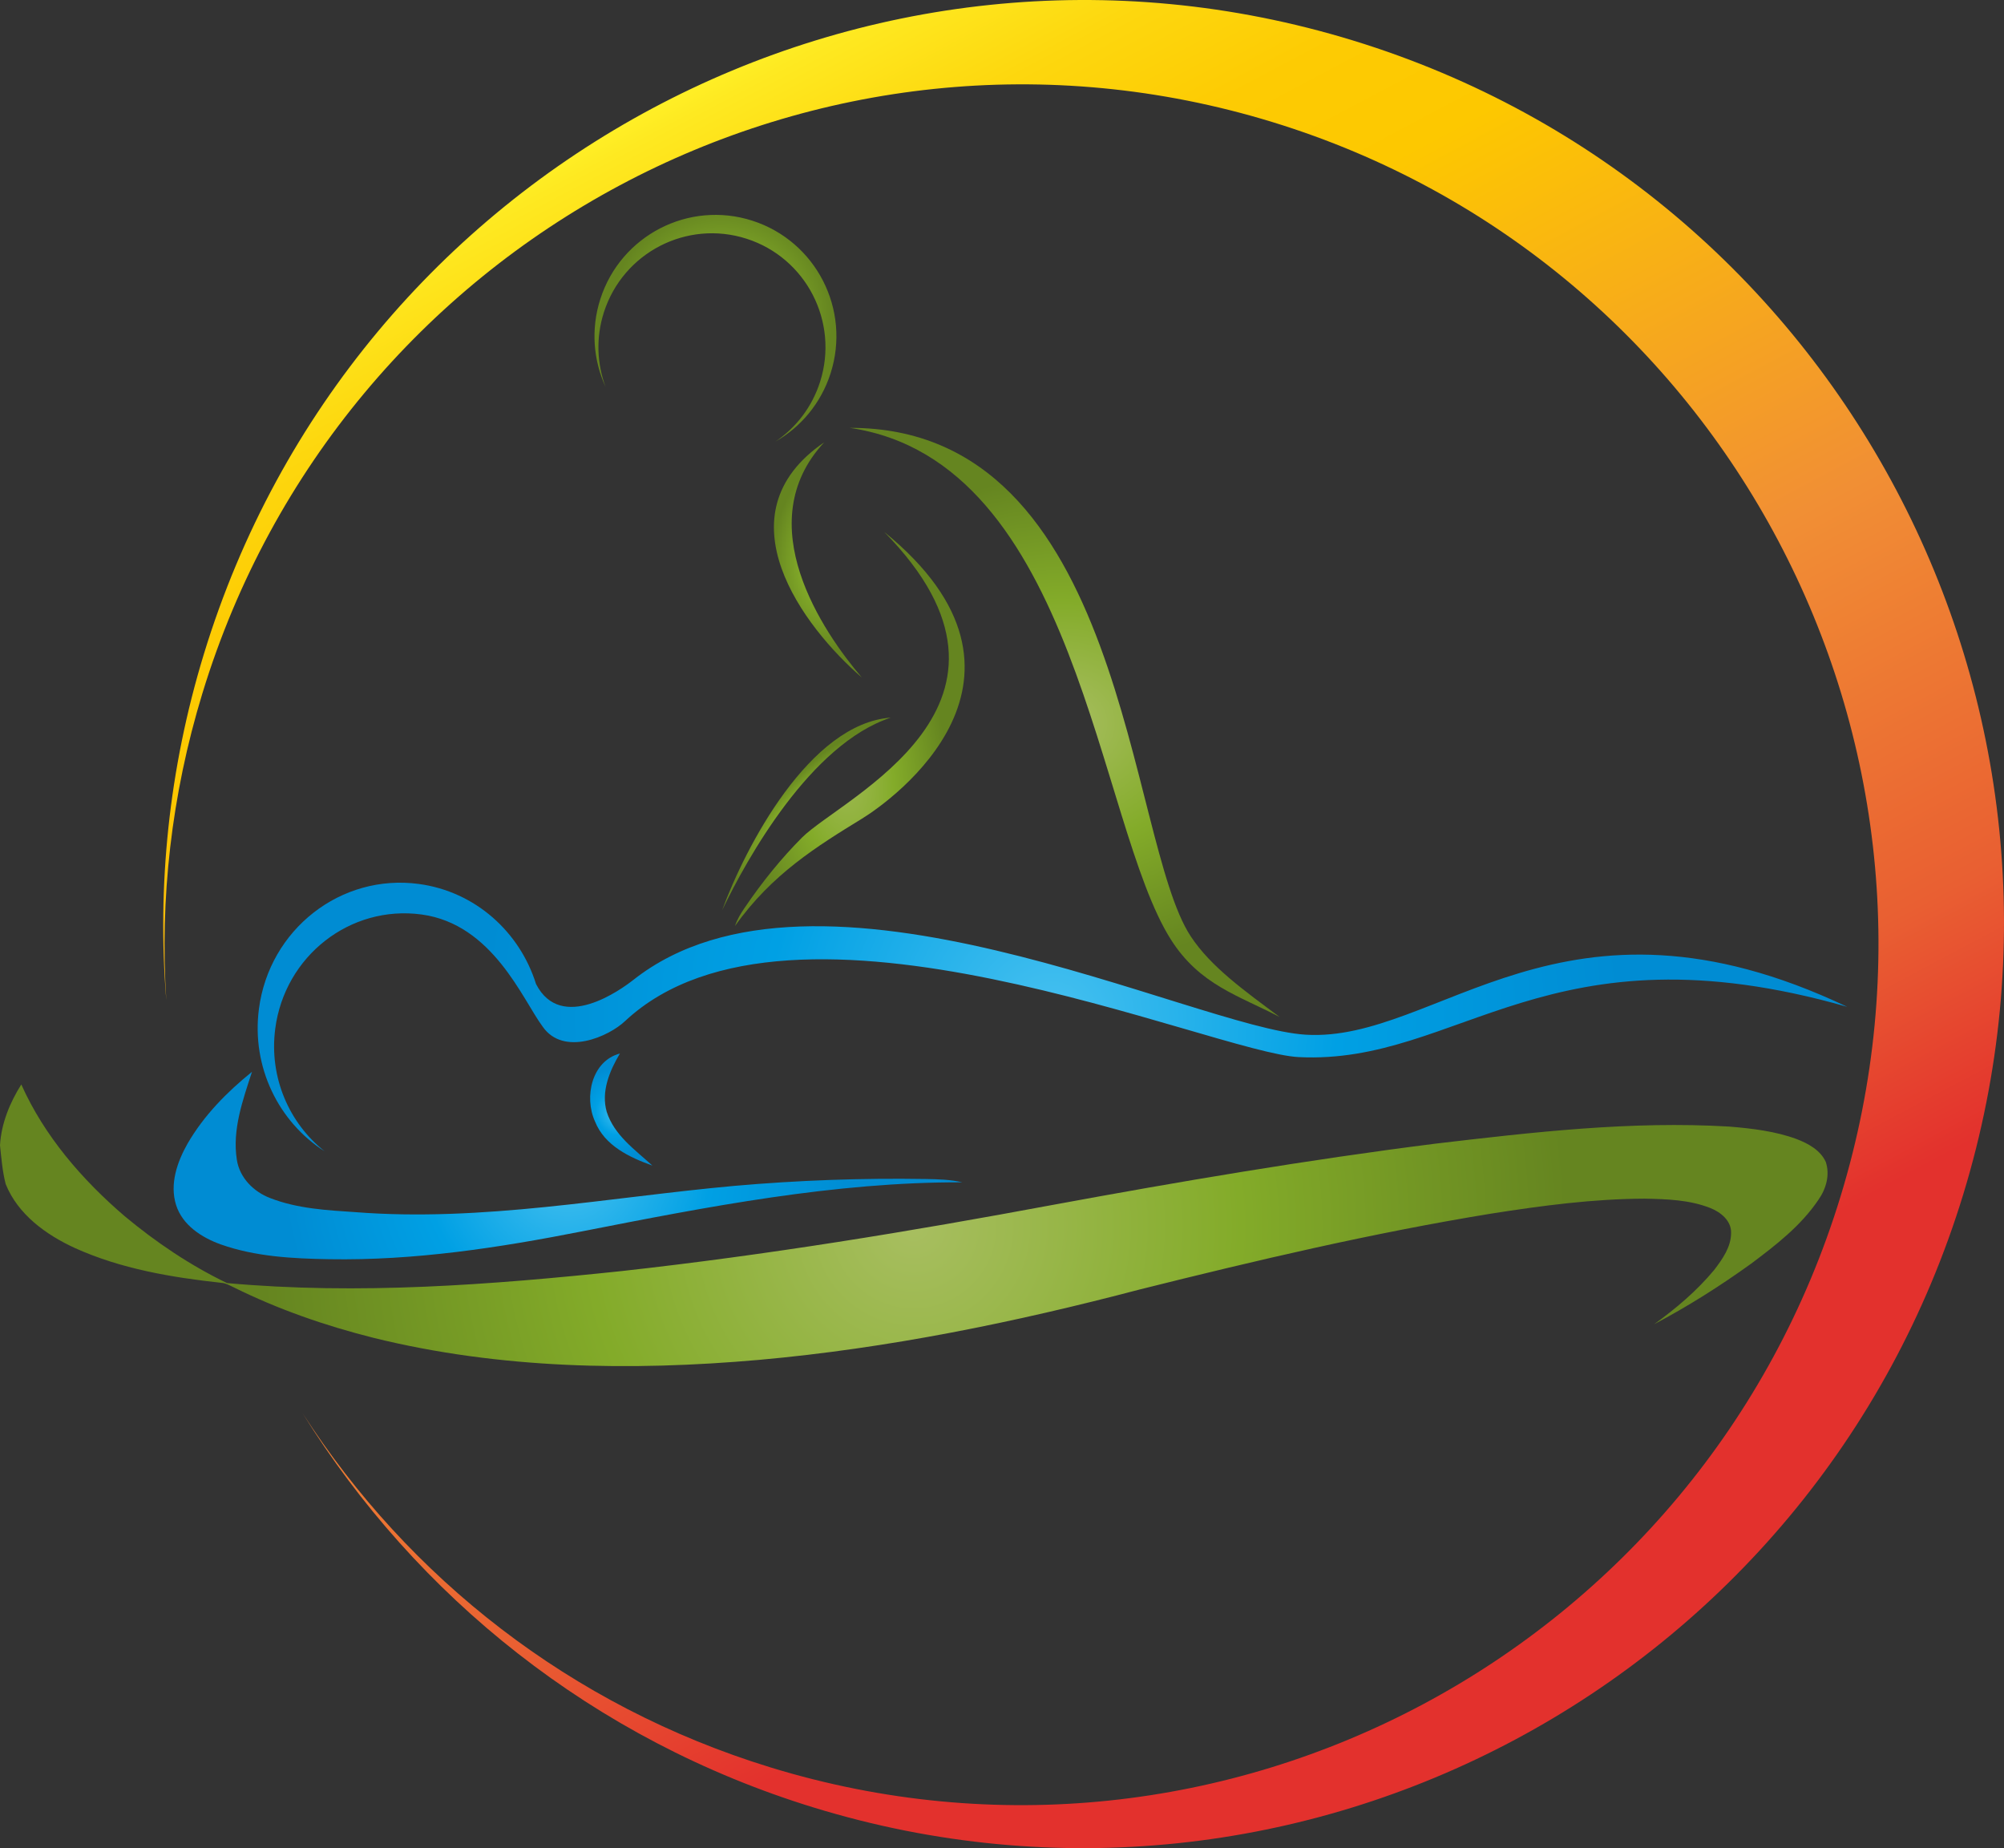
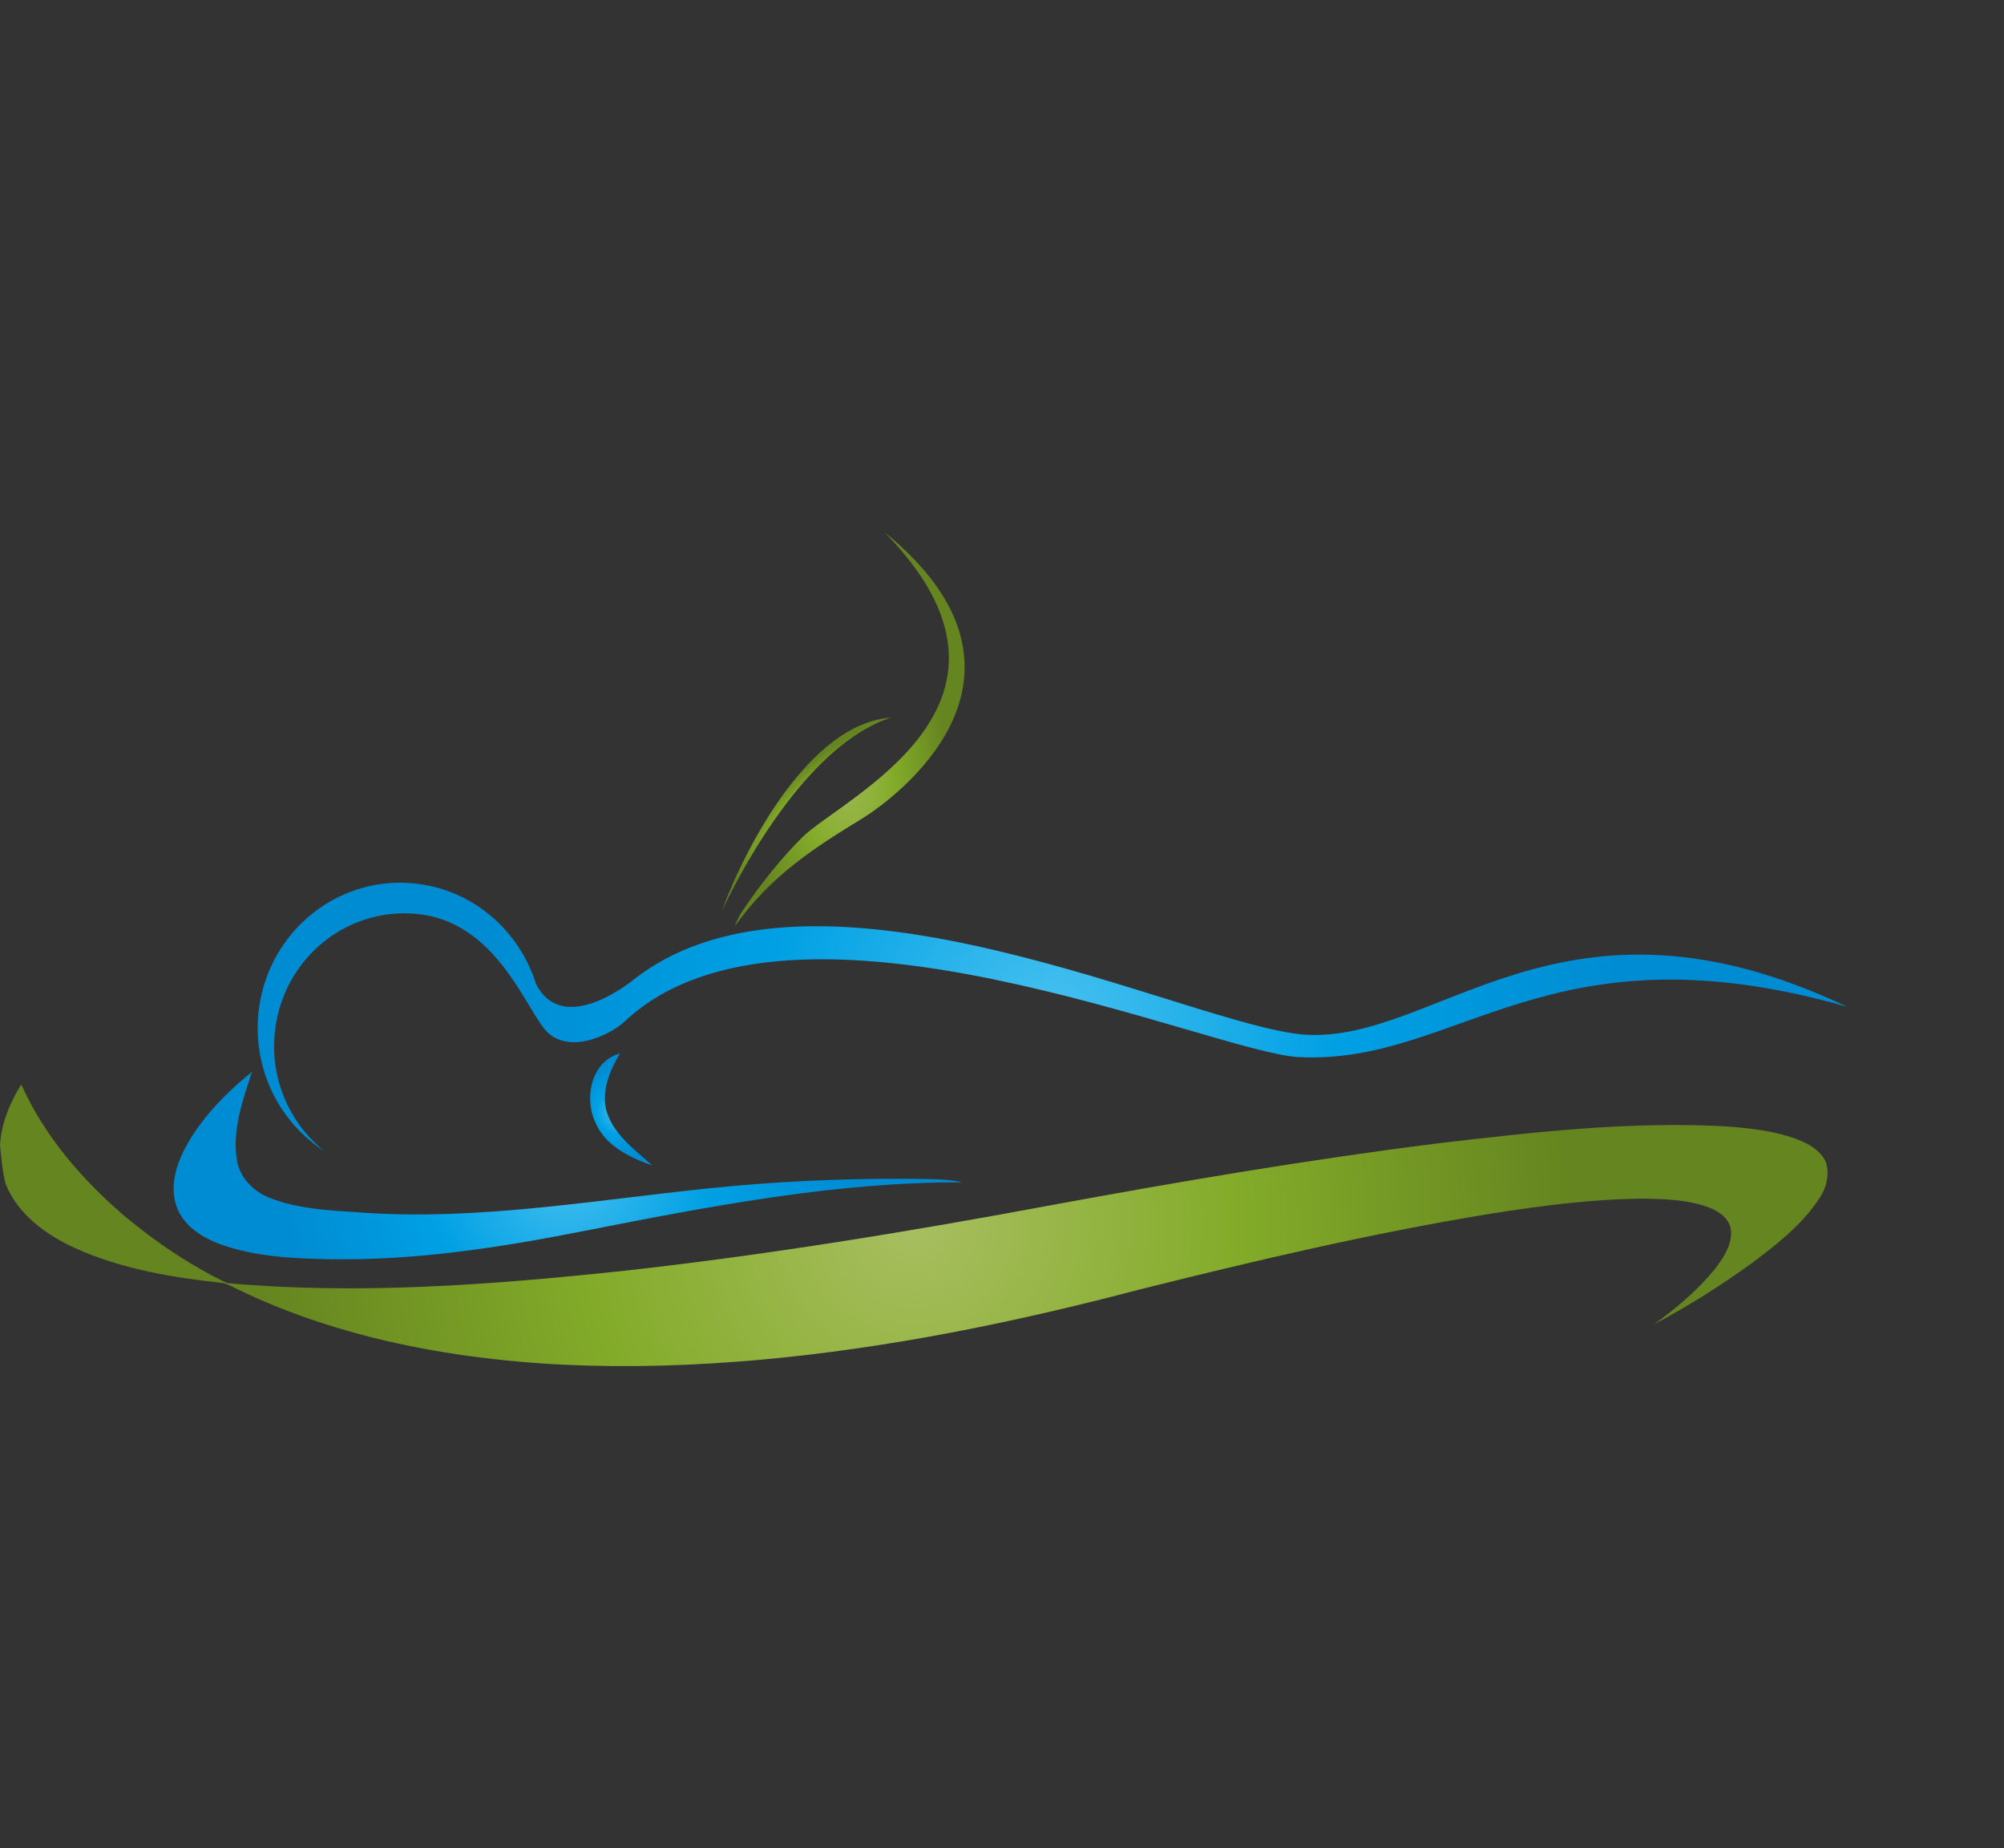
<svg xmlns="http://www.w3.org/2000/svg" xmlns:xlink="http://www.w3.org/1999/xlink" id="Ebene_1" width="7700" height="7099.999" version="1.1" viewBox="0 0 7700 7099.999">
  <rect x="0" y="0" width="7700" height="7099.999" fill="#333333" stroke="none" />
  <defs>
    <style> .st0 { fill: url(#radial-gradient); } .st1 { fill: url(#linear-gradient); } .st2 { fill: url(#radial-gradient1); } .st3 { fill: url(#radial-gradient6); } .st4 { fill: url(#radial-gradient8); } .st5 { fill: url(#radial-gradient3); } .st6 { fill: url(#radial-gradient2); } .st7 { fill: url(#radial-gradient5); } .st8 { fill: url(#radial-gradient4); } .st9 { fill: url(#radial-gradient7); } </style>
    <radialGradient id="radial-gradient" cx="4043.819" cy="3905.43" fx="4043.819" fy="3905.43" r="2190.15" gradientTransform="translate(0 13.312)" gradientUnits="userSpaceOnUse">
      <stop offset="0" stop-color="#47c1f0" />
      <stop offset=".5" stop-color="#00a0e4" />
      <stop offset="1" stop-color="#008cd3" />
    </radialGradient>
    <radialGradient id="radial-gradient1" cx="1670.16" cy="4900.762" fx="1670.16" fy="4900.762" r="170.722" gradientTransform="translate(-52.11 -348.476) rotate(-9.509) scale(.994 1.012) skewX(-.363)" xlink:href="#radial-gradient" />
    <radialGradient id="radial-gradient2" cx="2170.052" cy="4489.694" fx="2170.052" fy="4489.694" r="1107.839" gradientTransform="translate(27.351 -68.834) scale(.993 1.013)" xlink:href="#radial-gradient" />
    <radialGradient id="radial-gradient3" cx="3428.075" cy="4716.2" fx="3428.075" fy="4716.2" r="2479.527" gradientTransform="translate(38.058 -68.834) scale(1.013)" gradientUnits="userSpaceOnUse">
      <stop offset=".011" stop-color="#a7be5f" />
      <stop offset=".5" stop-color="#83ab29" />
      <stop offset="1" stop-color="#658520" />
    </radialGradient>
    <radialGradient id="radial-gradient4" cx="4040.477" cy="3045.663" fx="4040.477" fy="3045.663" r="1083.22" gradientTransform="translate(23.631 99.412) rotate(.547) scale(.999 .866) skewX(1.035)" gradientUnits="userSpaceOnUse">
      <stop offset=".011" stop-color="#a7be5f" />
      <stop offset=".5" stop-color="#83ab29" />
      <stop offset="1" stop-color="#658520" />
    </radialGradient>
    <radialGradient id="radial-gradient5" cx="4527.778" cy="-1009.062" fx="4527.778" fy="-1009.062" r="236.083" gradientTransform="translate(-1168.486 391.648) rotate(40.053) scale(1.095 1.476) skewX(24.281)" xlink:href="#radial-gradient4" />
    <radialGradient id="radial-gradient6" cx="-301.48" cy="3329.203" fx="-301.48" fy="3329.203" r="507.781" gradientTransform="translate(1005.638 -4102.561) rotate(-49.445) scale(.992 1.851) skewX(-46.976)" xlink:href="#radial-gradient4" />
    <radialGradient id="radial-gradient7" cx="3796.267" cy="-923.599" fx="3796.267" fy="-923.599" r="81.297" gradientTransform="translate(3370.347 -4693.534) rotate(109.722) scale(2.794 2.58) skewX(51.064)" xlink:href="#radial-gradient4" />
    <radialGradient id="radial-gradient8" cx="2497.032" cy="74.766" fx="2497.032" fy="74.766" r="428.647" gradientTransform="translate(417.174 383.567) rotate(17.829) skewX(.099)" xlink:href="#radial-gradient3" />
    <linearGradient id="linear-gradient" x1="1230.694" y1="6018.138" x2="6243.319" y2="1005.513" gradientTransform="translate(8768.797 1283.511) rotate(-162.982) scale(1 -1)" gradientUnits="userSpaceOnUse">
      <stop offset=".17" stop-color="#e3312d" />
      <stop offset=".297" stop-color="#e95f32" />
      <stop offset=".515" stop-color="#f18f34" />
      <stop offset=".788" stop-color="#fdc800" />
      <stop offset=".858" stop-color="#fdcb03" />
      <stop offset=".923" stop-color="#fdd70e" />
      <stop offset=".987" stop-color="#fee921" />
      <stop offset="1" stop-color="#ffef26" />
    </linearGradient>
  </defs>
  <path class="st0" d="M7097.598,3867.871c-1150.324-328.312-1490.221,223.612-2107.06,193.186-330.837-16.316-1947.763-737.005-2588.439-138.773-62.242,59.51-236.125,137.349-316.868,21.873-77.565-104.338-191.5-393.921-465.565-431.01-274.066-37.092-525.747,159.412-562.119,438.885-24.312,186.873,53.767,363.529,190.137,471.165-176.495-112.466-281.983-323.138-252.821-547.24,39.781-305.684,315.038-520.601,614.807-480.031,217.107,29.386,387.533,184.714,449.89,384.28,96.775,188.863,327.937,20.553,374.266-15.984,703.586-554.861,2152.994,184.025,2582.622,210.719,508.912,31.623,987.606-627.025,2081.15-107.07Z" />
  <path class="st2" d="M2286.19,4308.31c-42.724-93.746-12.926-232.496,95.755-261.082-39.327,65.773-73.199,146.168-50.763,224.041,29.031,90.322,109.158,145.879,175.49,206.475-87.283-31.186-183.458-76.218-220.482-169.434Z" />
  <path class="st6" d="M720.952,4392.863c62.603-107.97,151.367-197.912,247.256-275.283-34.978,108.182-76.376,221.818-58.235,337.441,10.467,69.873,65.261,123.853,128.416,147.664,104.099,40.566,217.185,46.762,327.339,53.989,487.796,38.126,971.623-56.914,1455.732-100.921,244.649-21.48,490.392-30.475,735.891-26.4,46.997.74,94.28,2.152,140.371,12.663-492.443-1.325-978.588,93.759-1460.302,188.274-320.381,63.172-645.305,112.92-972.5,107.163-140.216-2.357-283.389-9.633-416.953-56.905-72.209-26.039-146.568-73.164-171.381-151.246-25.511-80.802,4.478-166.194,44.367-236.439Z" />
  <path class="st5" d="M0,4399.912c4.795-83.668,37.613-163.436,81.807-233.831,88.498,198.118,233.581,365.91,397.3,506.138,120.419,100.283,251.772,188.862,393.064,256.904,505.787,45.842,1014.58,6.799,1518.252-46.301,554.658-61.352,1105.639-151.713,1653.942-253.897,488.924-90.137,979.317-173.346,1472.713-235.597,373.76-43.956,750.637-87.8,1127.521-65.384,87.388,7.257,175.776,17.519,258.462,47.869,44.533,17.169,91.408,42.391,112.171,87.902,16.74,49.863,1.11,104.191-28.577,145.904-66.852,99.289-163.152,173.695-258.016,244.772-118.969,85.777-243.408,164.423-373.092,232.91,84.258-60.568,164.274-128.397,230.692-208.375,32.023-41.84,65.718-89.139,65.177-144.023.323-46.3-40.744-78.644-80.02-94.147-79.908-31.571-167.296-34.253-252.001-35.927-198.096.673-395.074,26.887-590.383,57.563-454.779,74.189-903.766,179.831-1350.502,291.504-479.785,126.163-967.706,226.115-1462.335,270.293-493.285,43.498-996.729,34.696-1479.628-84.331-185.932-46.64-368.287-109.772-540.16-195.225-14.616-6.582-29.014-15.512-45.415-16.404-192.068-20.976-386.26-53.662-563.375-133.871-110.59-50.752-218.739-128.841-265.614-245.306-12.719-48.632-16.632-99.401-21.983-149.142Z" />
-   <path class="st8" d="M4916.984,3907.104c-157.651-82.681-307.076-123.081-417.782-297.264-283.878-446.636-358.745-1837.584-1233.933-1966.105,1061.863-2.463,1063.541,1580.245,1310.069,1953.573,77.068,116.705,203.489,206.897,341.646,309.796Z" />
-   <path class="st7" d="M3166.824,1699.245c-289.36,311.384-5.667,727.965,144.644,903.568-223.554-192.815-551.517-625.439-144.644-903.568Z" />
  <path class="st3" d="M3397.593,2043.615c648.451,660.697-160.572,1019.856-315.814,1173.733-78.186,78.472-152.276,169.037-221.681,271.699-13.301,19.614-26.446,39.975-36.035,68.345,141.636-199.547,315.507-306.574,487.898-412.354,114.764-70.062,773.191-541.623,85.632-1101.422Z" />
  <path class="st9" d="M3422.726,2756.881c-307.776,101.225-552.453,540.572-647.94,739.692,90.272-245.143,336.065-716.523,647.94-739.692Z" />
-   <path class="st4" d="M2979.387,1696.463c78.436-52.978,140.34-131.806,171.456-229.133,73.554-230.064-52.748-476.382-282.112-550.163-229.358-73.779-474.923,52.918-548.476,282.981-31.109,97.309-26.468,197.522,6.609,286.357-46.901-102.178-57.283-221.587-20.339-337.144,78.368-245.124,339.998-380.11,584.363-301.502,244.372,78.608,378.944,341.043,300.577,586.168-36.952,115.581-114.655,206.677-212.077,262.436Z" />
-   <path class="st1" d="M638.904,3841.992c-24.682-387.21,18.734-785.242,138.724-1178.307C1310.457,918.487,3151.462-64.233,4889.805,469.156c1738.336,533.395,2715.312,2380.766,2182.499,4125.963-532.913,1745.45-2373.865,2727.902-4112.19,2194.529-769.972-236.252-1390.811-730.389-1796.774-1359.506,435.079,701.223,1114.968,1253.469,1963.951,1513.972,1867.006,572.865,3844.18-482.507,4416.473-2356.931,572.34-1874.684-476.967-3858.428-2343.968-4431.297C3332.993-416.919,1355.634,638.131,783.289,2512.815c-135.465,443.673-179.92,893.489-144.385,1329.177Z" />
</svg>